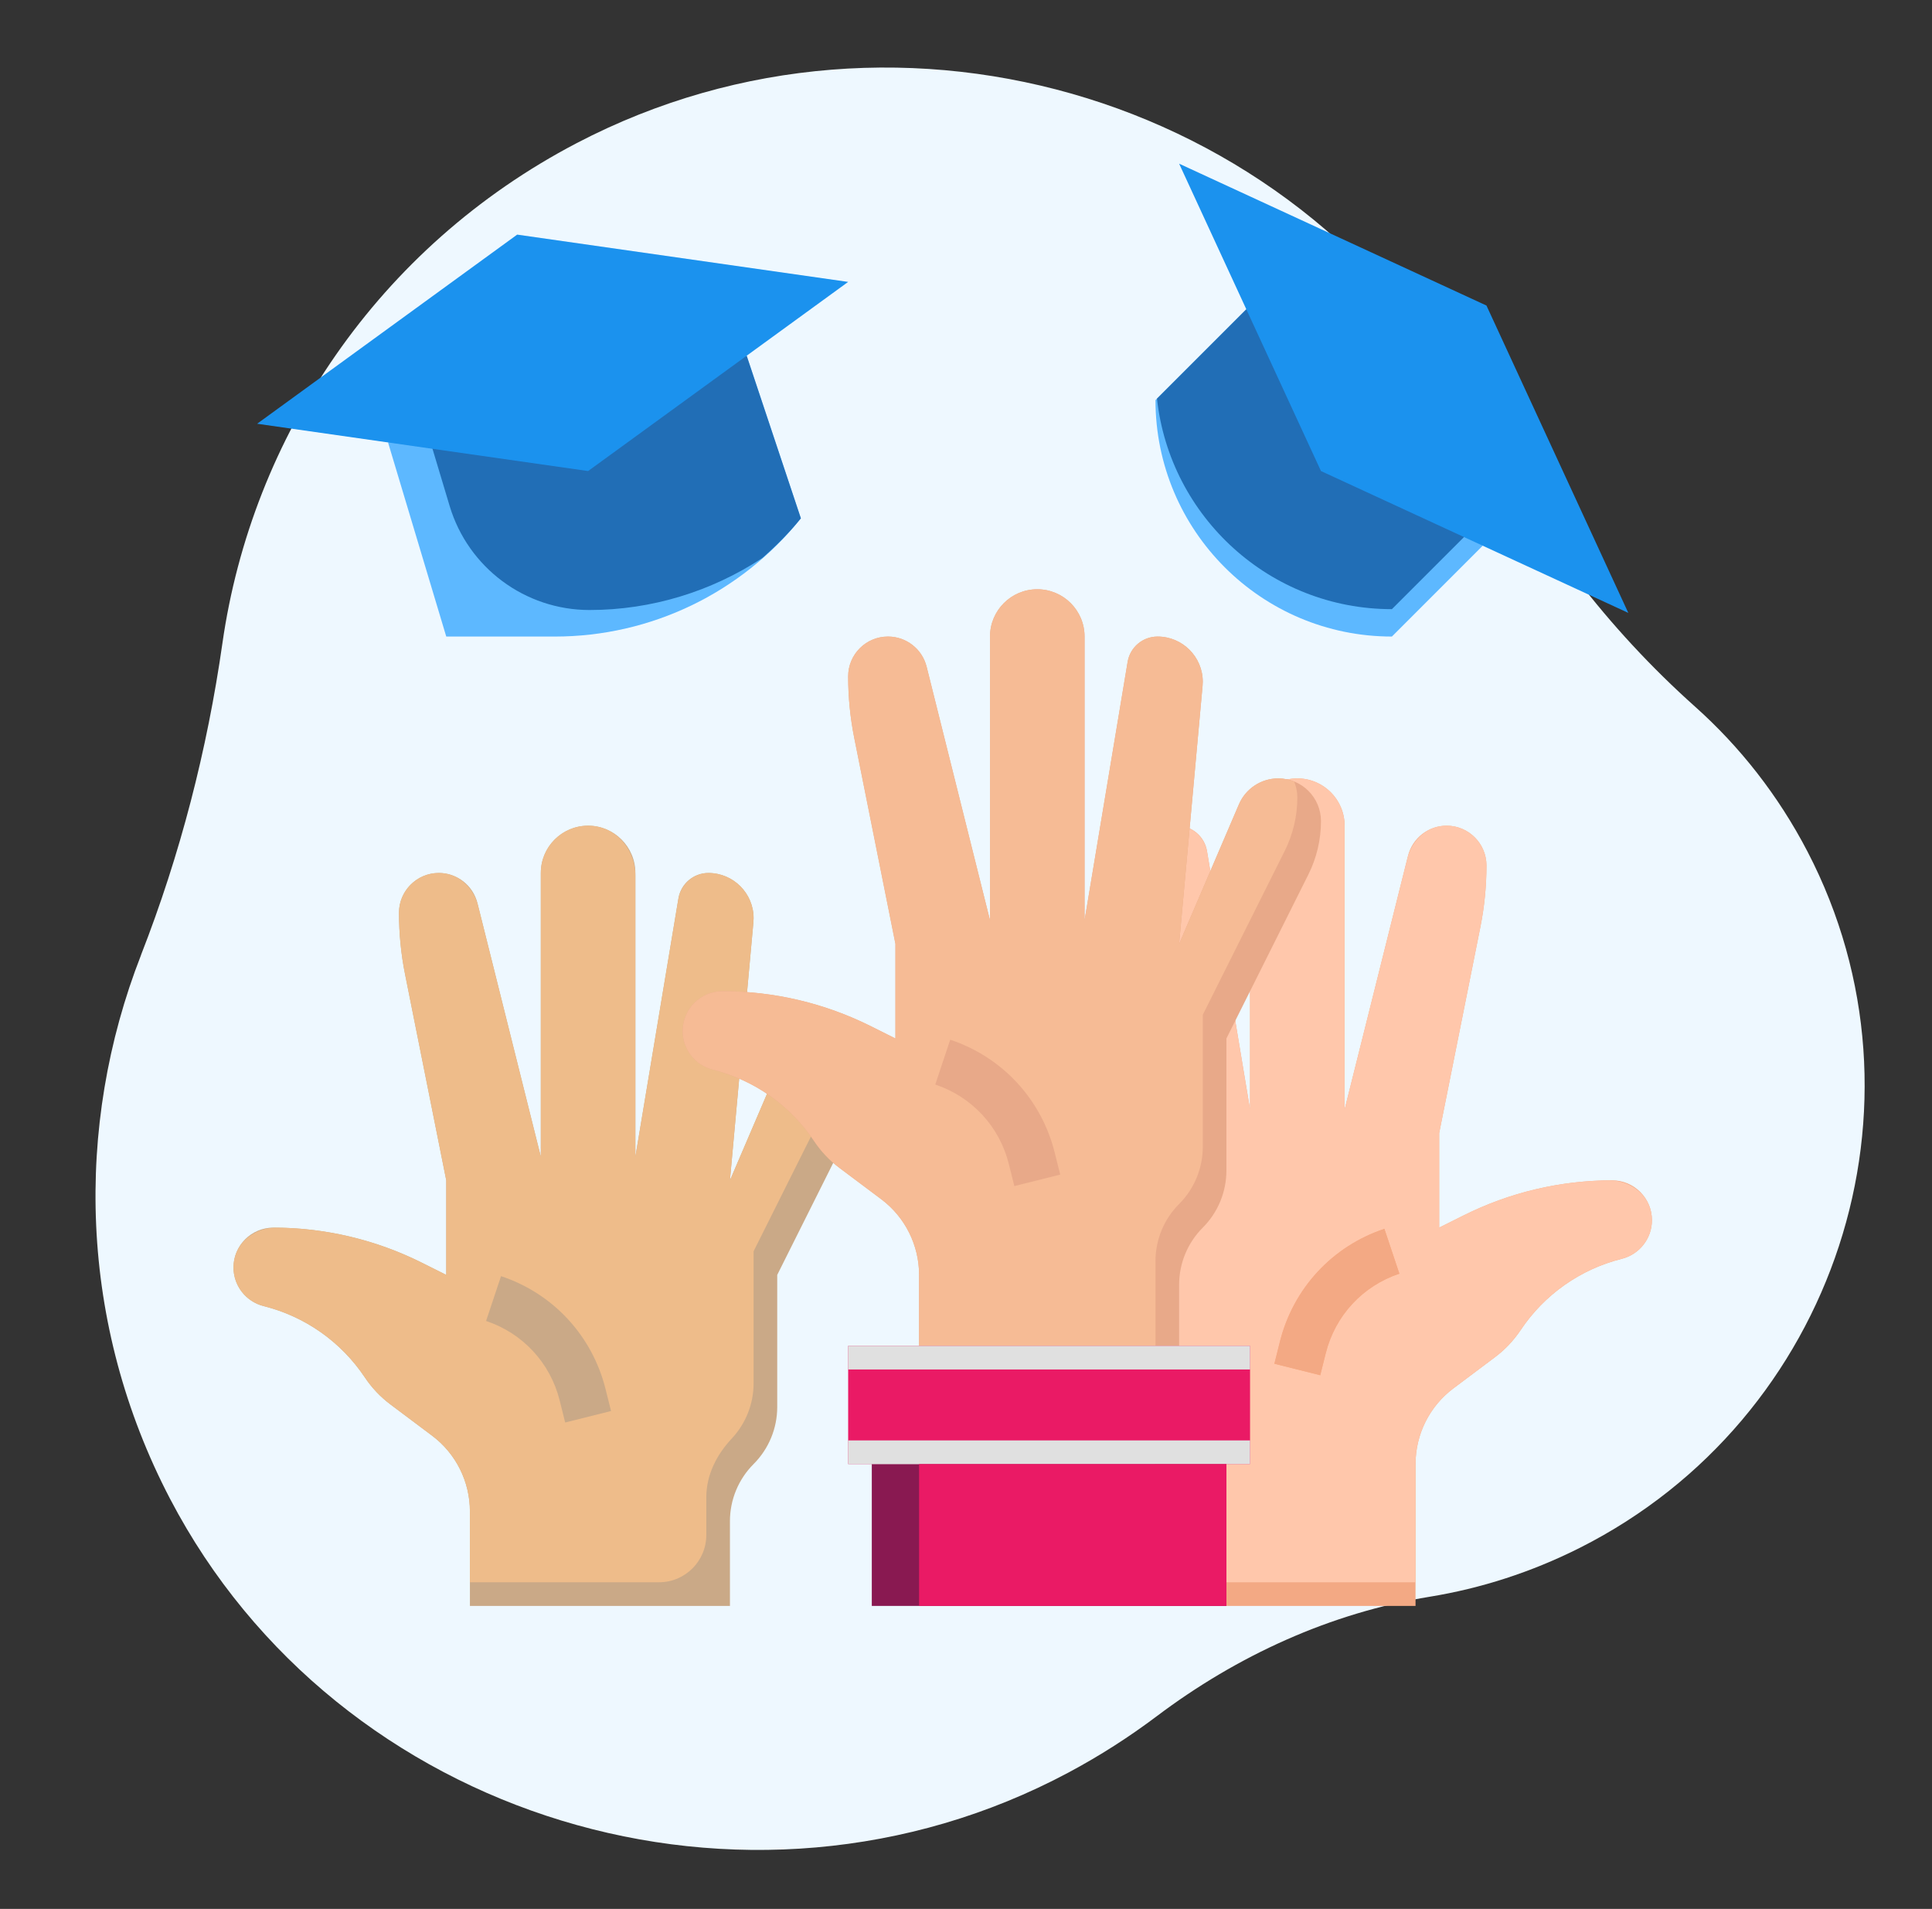
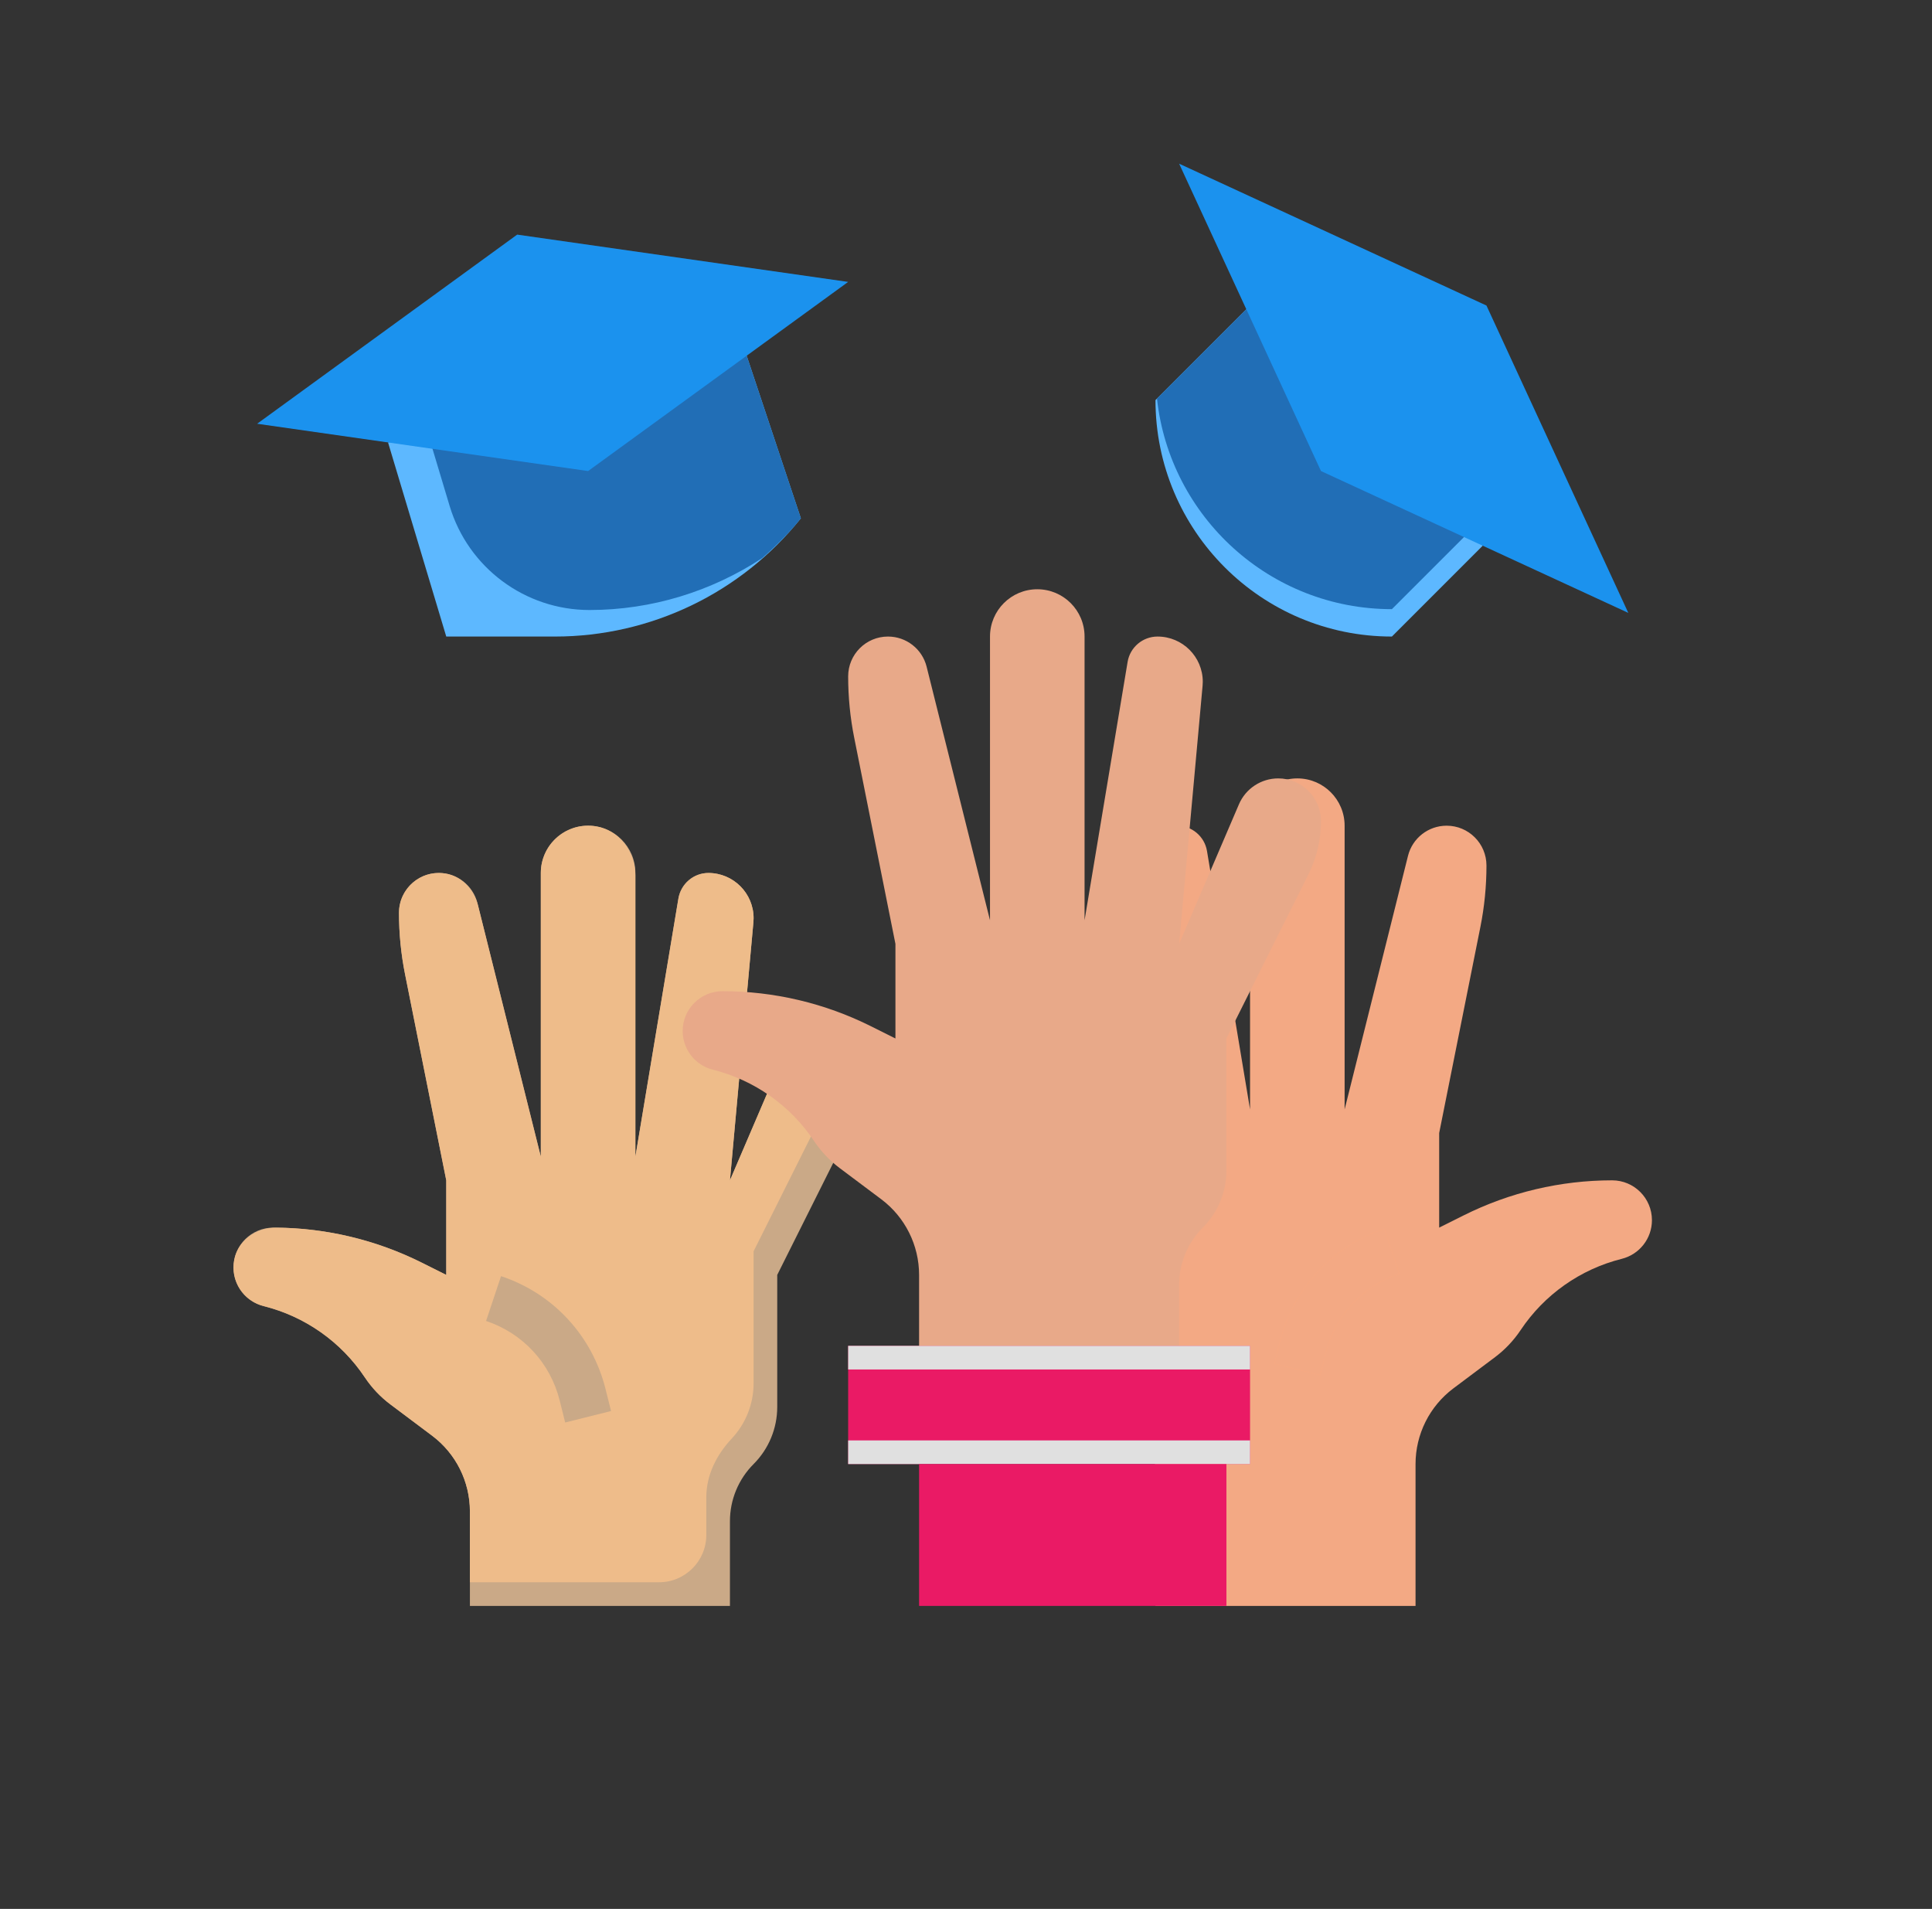
<svg xmlns="http://www.w3.org/2000/svg" width="166" height="164" viewBox="0 0 166 164" fill="none">
  <rect x="0" y="0" width="166" height="164" fill="#333333" stroke="none" />
-   <path d="M12.117 82.055C6.37 96.76 6.755 113.732 14.614 128.772C29.036 156.363 64.151 167.051 91.808 152.283C94.493 150.849 97.016 149.231 99.376 147.456C106.297 142.239 114.298 138.573 122.847 137.18C127.224 136.466 131.567 135.08 135.738 132.98C157.74 121.896 166.588 94.867 155.303 73.162C152.786 68.322 149.49 64.147 145.645 60.713C138.117 53.989 131.952 45.904 127.389 36.913C127.3 36.741 127.211 36.571 127.122 36.399C112.671 8.604 77.525 -2.317 49.558 12.292C32.425 21.246 21.638 37.557 19.11 55.266C17.801 64.431 15.489 73.421 12.111 82.058L12.117 82.055Z" fill="#EEF8FF" />
  <path d="M107.085 26.571L99.281 34.375C99.281 45.594 108.375 54.688 119.594 54.688L127.398 46.883" fill="#5DB8FF" />
  <path d="M99.409 34.247C100.518 44.418 109.128 52.335 119.593 52.335L126.221 45.708L107.085 26.571L99.409 34.247Z" fill="#216EB6" />
  <path d="M33.341 38.013L38.343 54.688H47.681C55.902 54.688 63.677 50.95 68.812 44.531L64.155 30.56" fill="#5DB8FF" />
  <path d="M36.749 37.188L38.632 43.465C40.224 48.773 45.109 52.408 50.653 52.408C55.991 52.408 61.128 50.81 65.489 47.948C66.677 46.906 67.809 45.787 68.812 44.531L64.154 30.56L36.749 37.188Z" fill="#216EB6" />
  <path d="M121.625 137.969V125.781C121.625 123.224 122.829 120.815 124.875 119.281L128.454 116.598C129.311 115.954 130.054 115.17 130.65 114.279C132.685 111.226 135.787 109.04 139.345 108.15C140.869 107.768 141.937 106.399 141.937 104.829C141.937 102.938 140.406 101.406 138.515 101.406C134.086 101.406 129.717 102.438 125.756 104.419L123.656 105.469V97.344L127.194 79.652C127.544 77.909 127.719 76.136 127.719 74.36C127.719 72.469 126.187 70.938 124.296 70.938C122.726 70.938 121.357 72.006 120.977 73.53L115.531 95.313V70.938C115.531 68.693 113.713 66.875 111.469 66.875C109.224 66.875 107.406 68.693 107.406 70.938V95.313L103.707 73.115C103.498 71.858 102.409 70.938 101.136 70.938C98.99 70.938 97.25 72.678 97.25 74.823C97.25 74.941 97.256 75.059 97.266 75.175L99.281 97.344L94.142 85.352C93.563 84.001 92.235 83.125 90.766 83.125C88.737 83.125 87.094 84.769 87.094 86.798C87.094 88.39 87.465 89.96 88.176 91.384L95.219 105.469V116.816C95.219 118.656 95.95 120.419 97.25 121.719C98.55 123.019 99.281 124.784 99.281 126.622V137.969" fill="#F3A984" />
-   <path d="M94.142 85.351L99.281 97.344L97.266 75.175C97.256 75.059 97.25 74.941 97.25 74.823C97.25 72.678 98.987 70.939 101.129 70.937C102.415 70.935 103.504 71.906 103.715 73.174L107.406 95.312V71.155C107.406 69.132 108.789 67.255 110.786 66.93C113.331 66.517 115.531 68.469 115.531 70.937V95.312L120.926 73.73C121.271 72.349 122.354 71.189 123.762 70.978C125.888 70.657 127.719 72.294 127.719 74.36C127.719 76.137 127.544 77.909 127.194 79.651L123.656 97.344V105.469L125.758 104.418C129.634 102.481 133.9 101.451 138.23 101.408C139.959 101.39 141.57 102.495 141.88 104.197C142.214 106.019 141.07 107.717 139.345 108.148C135.785 109.038 132.685 111.223 130.65 114.276C130.054 115.168 129.313 115.954 128.454 116.596L124.875 119.281C122.829 120.815 121.625 123.224 121.625 125.781V135.937H105.375C103.13 135.937 101.312 134.117 101.312 131.875V124.577C101.312 122.663 100.435 120.922 99.127 119.527C97.922 118.243 97.25 116.549 97.25 114.784V103.437L90.207 89.353C89.496 87.929 89.125 86.359 89.125 84.766C89.125 84.281 89.224 83.82 89.395 83.395C89.819 83.224 90.281 83.125 90.766 83.125C92.235 83.125 93.563 84 94.142 85.351Z" fill="#FFC7AB" />
  <path d="M113.438 118.15L113.912 116.255C114.718 113.029 117.082 110.478 120.235 109.425L118.949 105.574C114.472 107.065 111.117 110.693 109.971 115.269L109.498 117.163L113.438 118.15Z" fill="#FFAA7B" />
  <path d="M113.438 118.15L113.912 116.255C114.718 113.029 117.082 110.478 120.235 109.425L118.949 105.574C114.472 107.065 111.117 110.693 109.971 115.269L109.498 117.163L113.438 118.15Z" fill="#F3A984" />
  <path d="M22.093 36.406L44.437 20.156L72.875 24.219L50.531 40.469L22.093 36.406Z" fill="#1B92EE" />
  <path d="M101.312 14.062L113.5 40.469L139.906 52.656L127.719 26.25L101.312 14.062Z" fill="#1B92EE" />
  <path d="M40.375 137.969V129.844C40.375 127.286 39.17 124.877 37.125 123.344L33.546 120.66C32.688 120.017 31.945 119.233 31.35 118.341C29.315 115.288 26.213 113.102 22.654 112.212C21.131 111.831 20.062 110.462 20.062 108.891C20.062 107 21.594 105.469 23.485 105.469C27.913 105.469 32.282 106.501 36.243 108.481L38.343 109.531V101.406L34.805 83.714C34.456 81.971 34.281 80.198 34.281 78.423C34.281 76.532 35.813 75 37.704 75C39.274 75 40.643 76.068 41.023 77.592L46.468 99.375V75C46.468 72.755 48.286 70.938 50.531 70.938C52.776 70.938 54.593 72.755 54.593 75V99.375L58.292 77.177C58.502 75.92 59.59 75 60.864 75C63.009 75 64.75 76.741 64.75 78.886C64.75 79.004 64.744 79.121 64.734 79.237L62.718 101.406L67.858 89.414C68.436 88.063 69.765 87.188 71.234 87.188C73.263 87.188 74.906 88.831 74.906 90.86C74.906 92.453 74.534 94.023 73.823 95.447L66.781 109.531V120.878C66.781 122.718 66.05 124.481 64.75 125.781C63.45 127.081 62.718 128.846 62.718 130.685V137.969" fill="#CAA987" />
  <path d="M67.857 89.414L62.718 101.406L64.733 79.237C64.743 79.121 64.75 79.004 64.75 78.886C64.75 76.741 63.013 75.002 60.87 75C59.584 74.998 58.495 75.969 58.284 77.236L54.593 99.375V75.217C54.593 73.194 53.21 71.317 51.213 70.992C48.668 70.58 46.468 72.532 46.468 75V99.375L41.073 77.793C40.728 76.412 39.645 75.252 38.238 75.04C36.111 74.72 34.281 76.357 34.281 78.423C34.281 80.2 34.456 81.971 34.805 83.714L38.343 101.406V109.531L36.241 108.481C32.365 106.543 28.1 105.513 23.769 105.471C22.041 105.452 20.43 106.557 20.119 108.26C19.786 110.082 20.93 111.78 22.654 112.21C26.215 113.1 29.314 115.286 31.35 118.339C31.945 119.23 32.686 120.016 33.546 120.658L37.125 123.344C39.17 124.877 40.375 127.286 40.375 129.844V135.937H56.625C58.869 135.937 60.687 134.117 60.687 131.875V128.639C60.687 126.726 61.565 124.985 62.873 123.589C64.077 122.306 64.75 120.612 64.75 118.846V107.5L71.792 93.415C72.503 91.991 72.875 90.421 72.875 88.829C72.875 88.343 72.775 87.882 72.605 87.457C72.18 87.287 71.719 87.187 71.233 87.187C69.765 87.187 68.436 88.063 67.857 89.414Z" fill="#EEBC8A" />
  <path d="M48.561 122.212L48.088 120.317C47.281 117.091 44.917 114.54 41.764 113.488L43.05 109.637C47.527 111.128 50.883 114.755 52.028 119.332L52.502 121.225L48.561 122.212Z" fill="#EEBC8A" />
  <path d="M48.561 122.212L48.088 120.317C47.281 117.091 44.917 114.54 41.764 113.488L43.05 109.637C47.527 111.128 50.883 114.755 52.028 119.332L52.502 121.225L48.561 122.212Z" fill="#CAA987" />
  <path d="M78.969 117.656V109.531C78.969 106.974 77.764 104.565 75.719 103.031L72.139 100.348C71.282 99.704 70.539 98.92 69.944 98.028C67.908 94.975 64.807 92.79 61.248 91.9C59.724 91.518 58.656 90.149 58.656 88.579C58.656 86.688 60.188 85.156 62.079 85.156C66.507 85.156 70.876 86.188 74.837 88.169L76.937 89.219V81.094L73.399 63.402C73.049 61.659 72.875 59.886 72.875 58.11C72.875 56.219 74.406 54.688 76.297 54.688C77.868 54.688 79.237 55.756 79.617 57.279L85.062 79.062V54.688C85.062 52.443 86.88 50.625 89.125 50.625C91.369 50.625 93.187 52.443 93.187 54.688V79.062L96.886 56.865C97.095 55.608 98.184 54.688 99.458 54.688C101.603 54.688 103.344 56.428 103.344 58.573C103.344 58.691 103.337 58.809 103.327 58.925L101.312 81.094L106.451 69.101C107.03 67.751 108.359 66.875 109.827 66.875C111.856 66.875 113.5 68.518 113.5 70.547C113.5 72.14 113.128 73.71 112.417 75.134L105.375 89.219V100.565C105.375 102.406 104.644 104.169 103.344 105.469C102.044 106.769 101.312 108.534 101.312 110.372V117.656" fill="#E8A989" />
-   <path d="M106.451 69.101L101.312 81.094L103.327 58.925C103.337 58.809 103.344 58.691 103.344 58.573C103.344 56.428 101.603 54.688 99.458 54.688C98.184 54.688 97.097 55.608 96.888 56.865L93.187 79.062V54.688C93.187 52.443 91.369 50.625 89.125 50.625C86.88 50.625 85.062 52.443 85.062 54.688V79.062L79.617 57.279C79.237 55.756 77.868 54.688 76.297 54.688C74.406 54.688 72.875 56.219 72.875 58.11C72.875 59.888 73.049 61.659 73.399 63.402L76.937 81.094V89.219L74.835 88.169C70.874 86.188 66.507 85.156 62.077 85.156C60.188 85.156 58.656 86.688 58.656 88.579C58.656 90.149 59.724 91.518 61.248 91.898C64.809 92.788 67.908 94.973 69.944 98.026C70.539 98.918 71.28 99.704 72.139 100.346L75.719 103.031C77.764 104.565 78.969 106.974 78.969 109.531V115.625H99.281V108.341C99.281 106.501 100.012 104.737 101.312 103.438C102.612 102.138 103.344 100.372 103.344 98.534V87.188L110.386 73.103C111.097 71.679 111.469 70.109 111.469 68.516C111.469 68.031 111.369 67.57 111.198 67.145C110.774 66.975 110.313 66.875 109.827 66.875C108.359 66.875 107.03 67.751 106.451 69.101Z" fill="#F6BB95" />
  <path d="M87.155 101.9L86.681 100.005C85.875 96.779 83.511 94.228 80.358 93.176L81.644 89.324C86.121 90.815 89.476 94.443 90.622 99.019L91.095 100.913L87.155 101.9Z" fill="#E8A989" />
  <path d="M72.875 115.625H107.406V125.781H72.875V115.625Z" fill="#EA1A65" />
-   <path d="M74.906 125.781H105.375V137.969H74.906V125.781Z" fill="#891951" />
  <path d="M72.875 123.75H107.406V125.781H72.875V123.75Z" fill="#E0E0E0" />
  <path d="M72.875 115.625H107.406V117.656H72.875V115.625Z" fill="#E0E0E0" />
  <path d="M78.969 125.781H105.375V137.969H78.969V125.781Z" fill="#EA1A65" />
</svg>